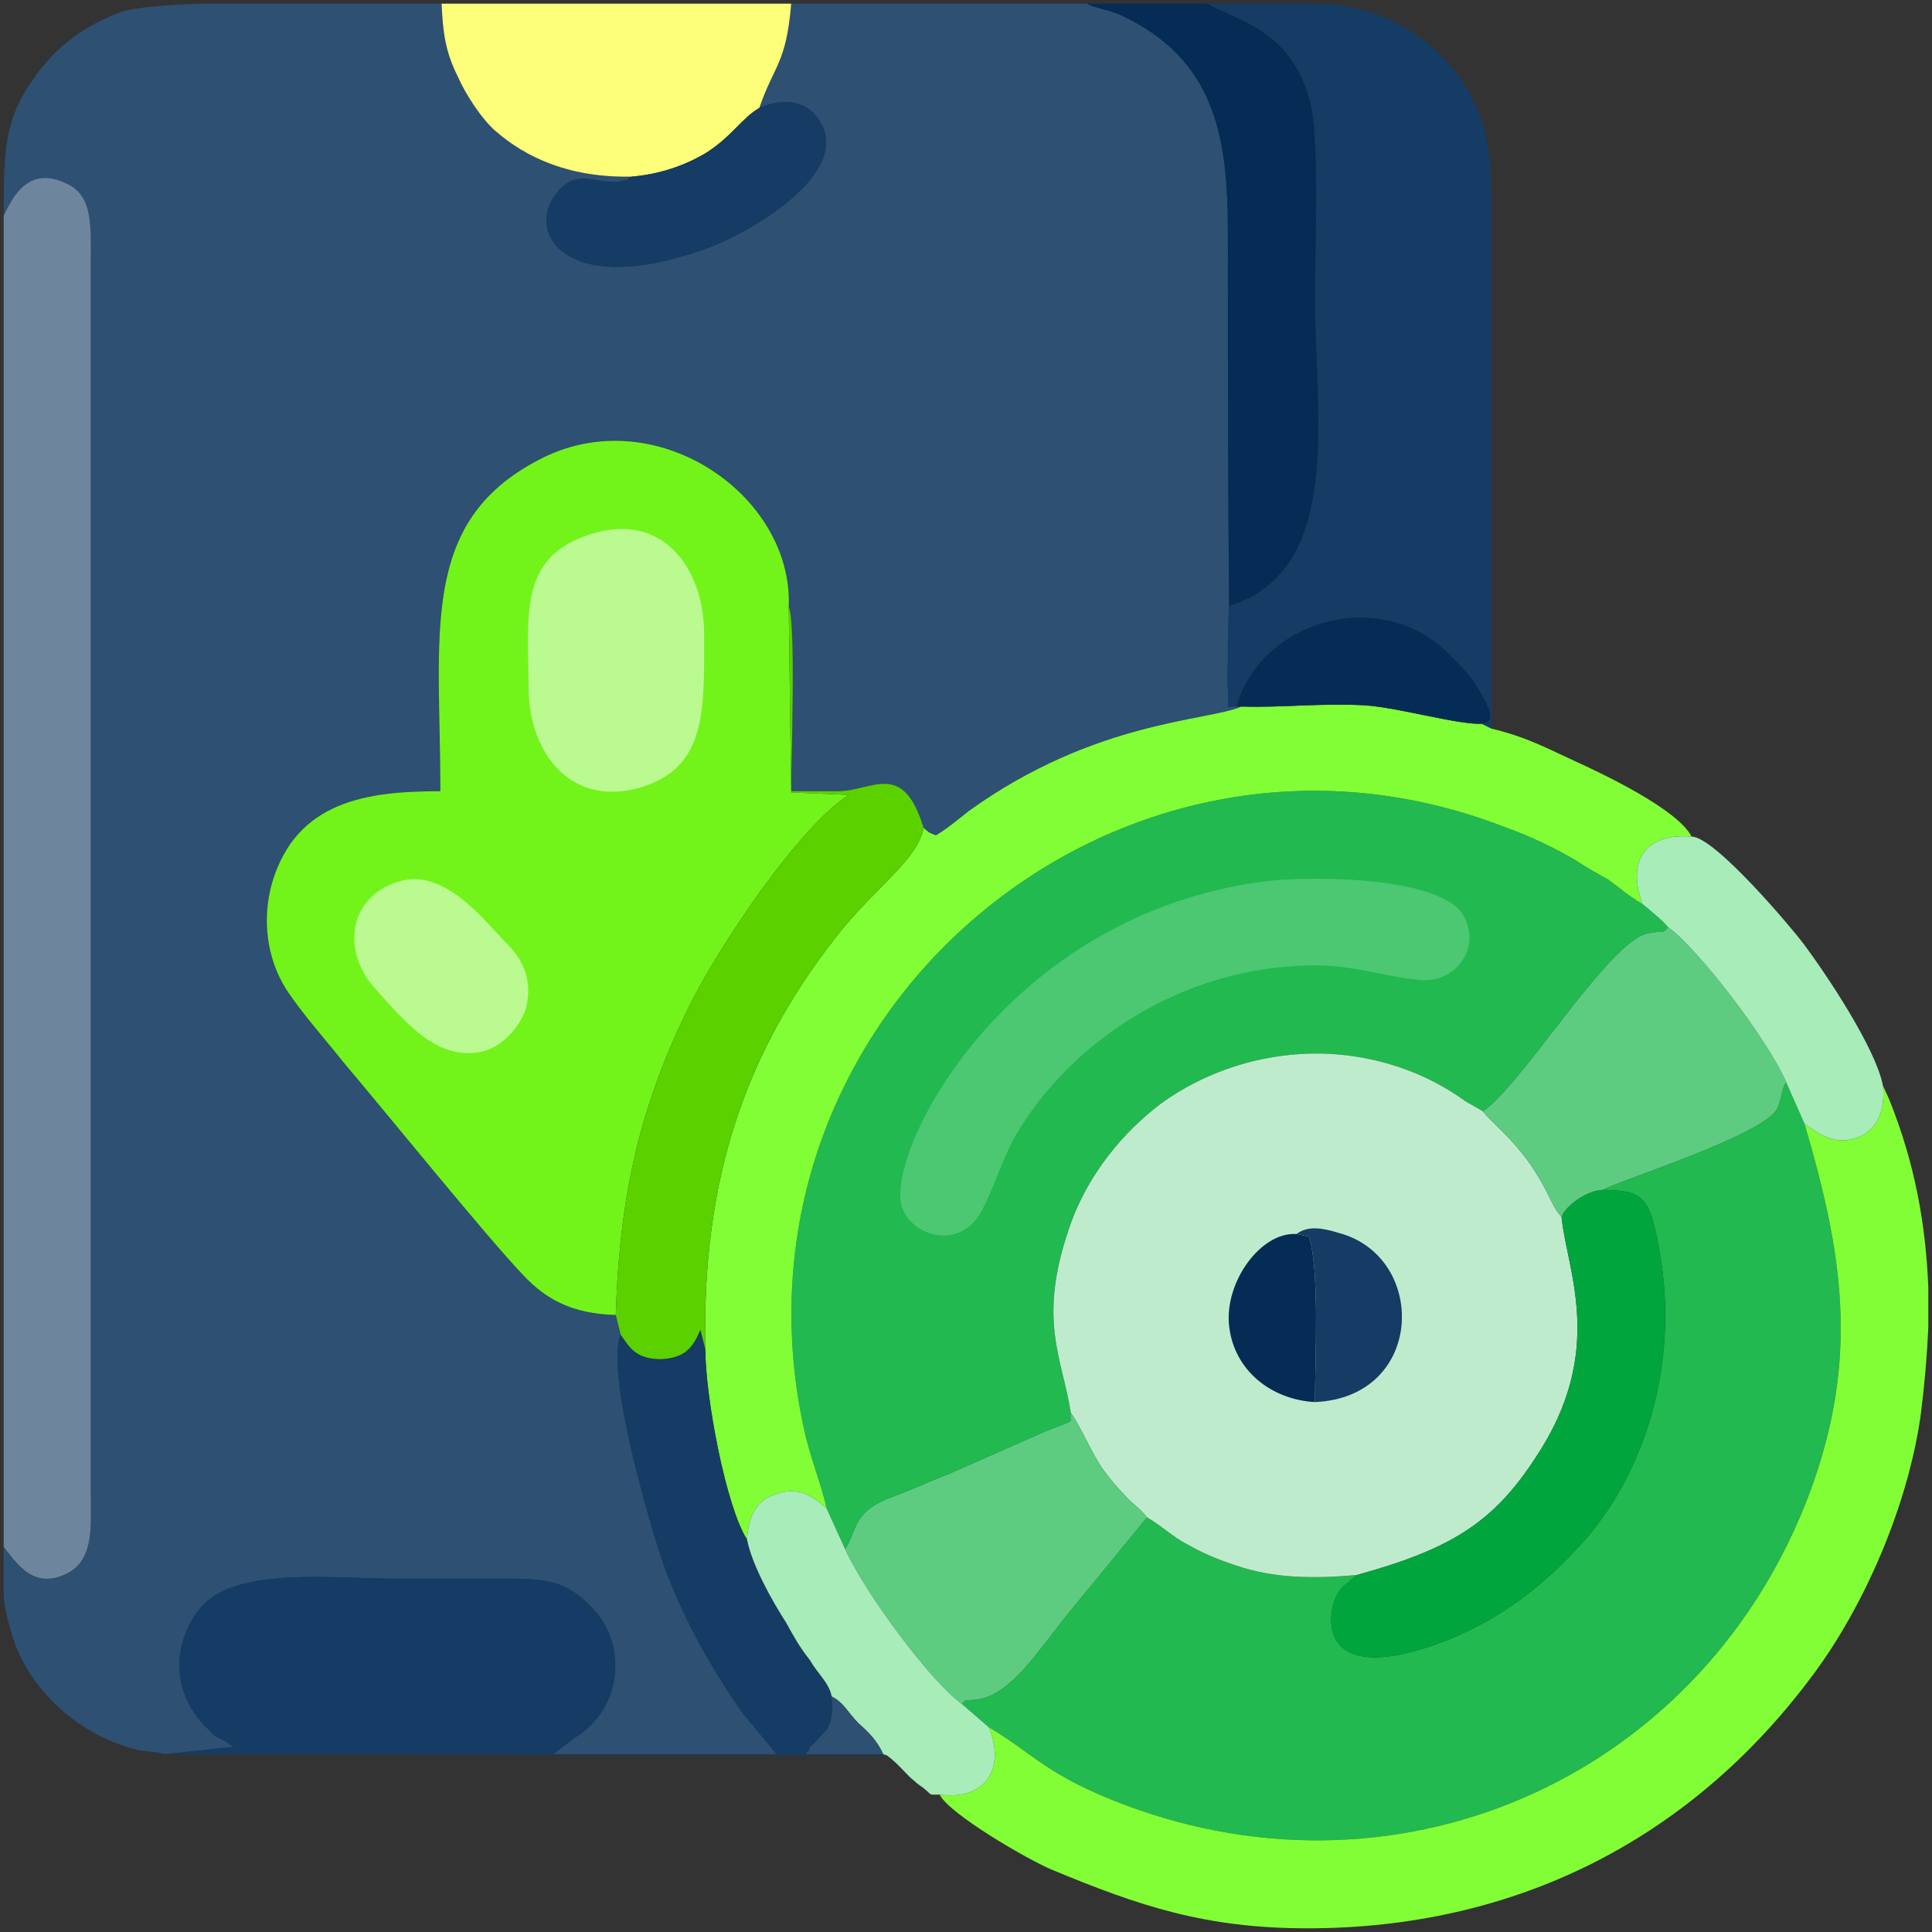
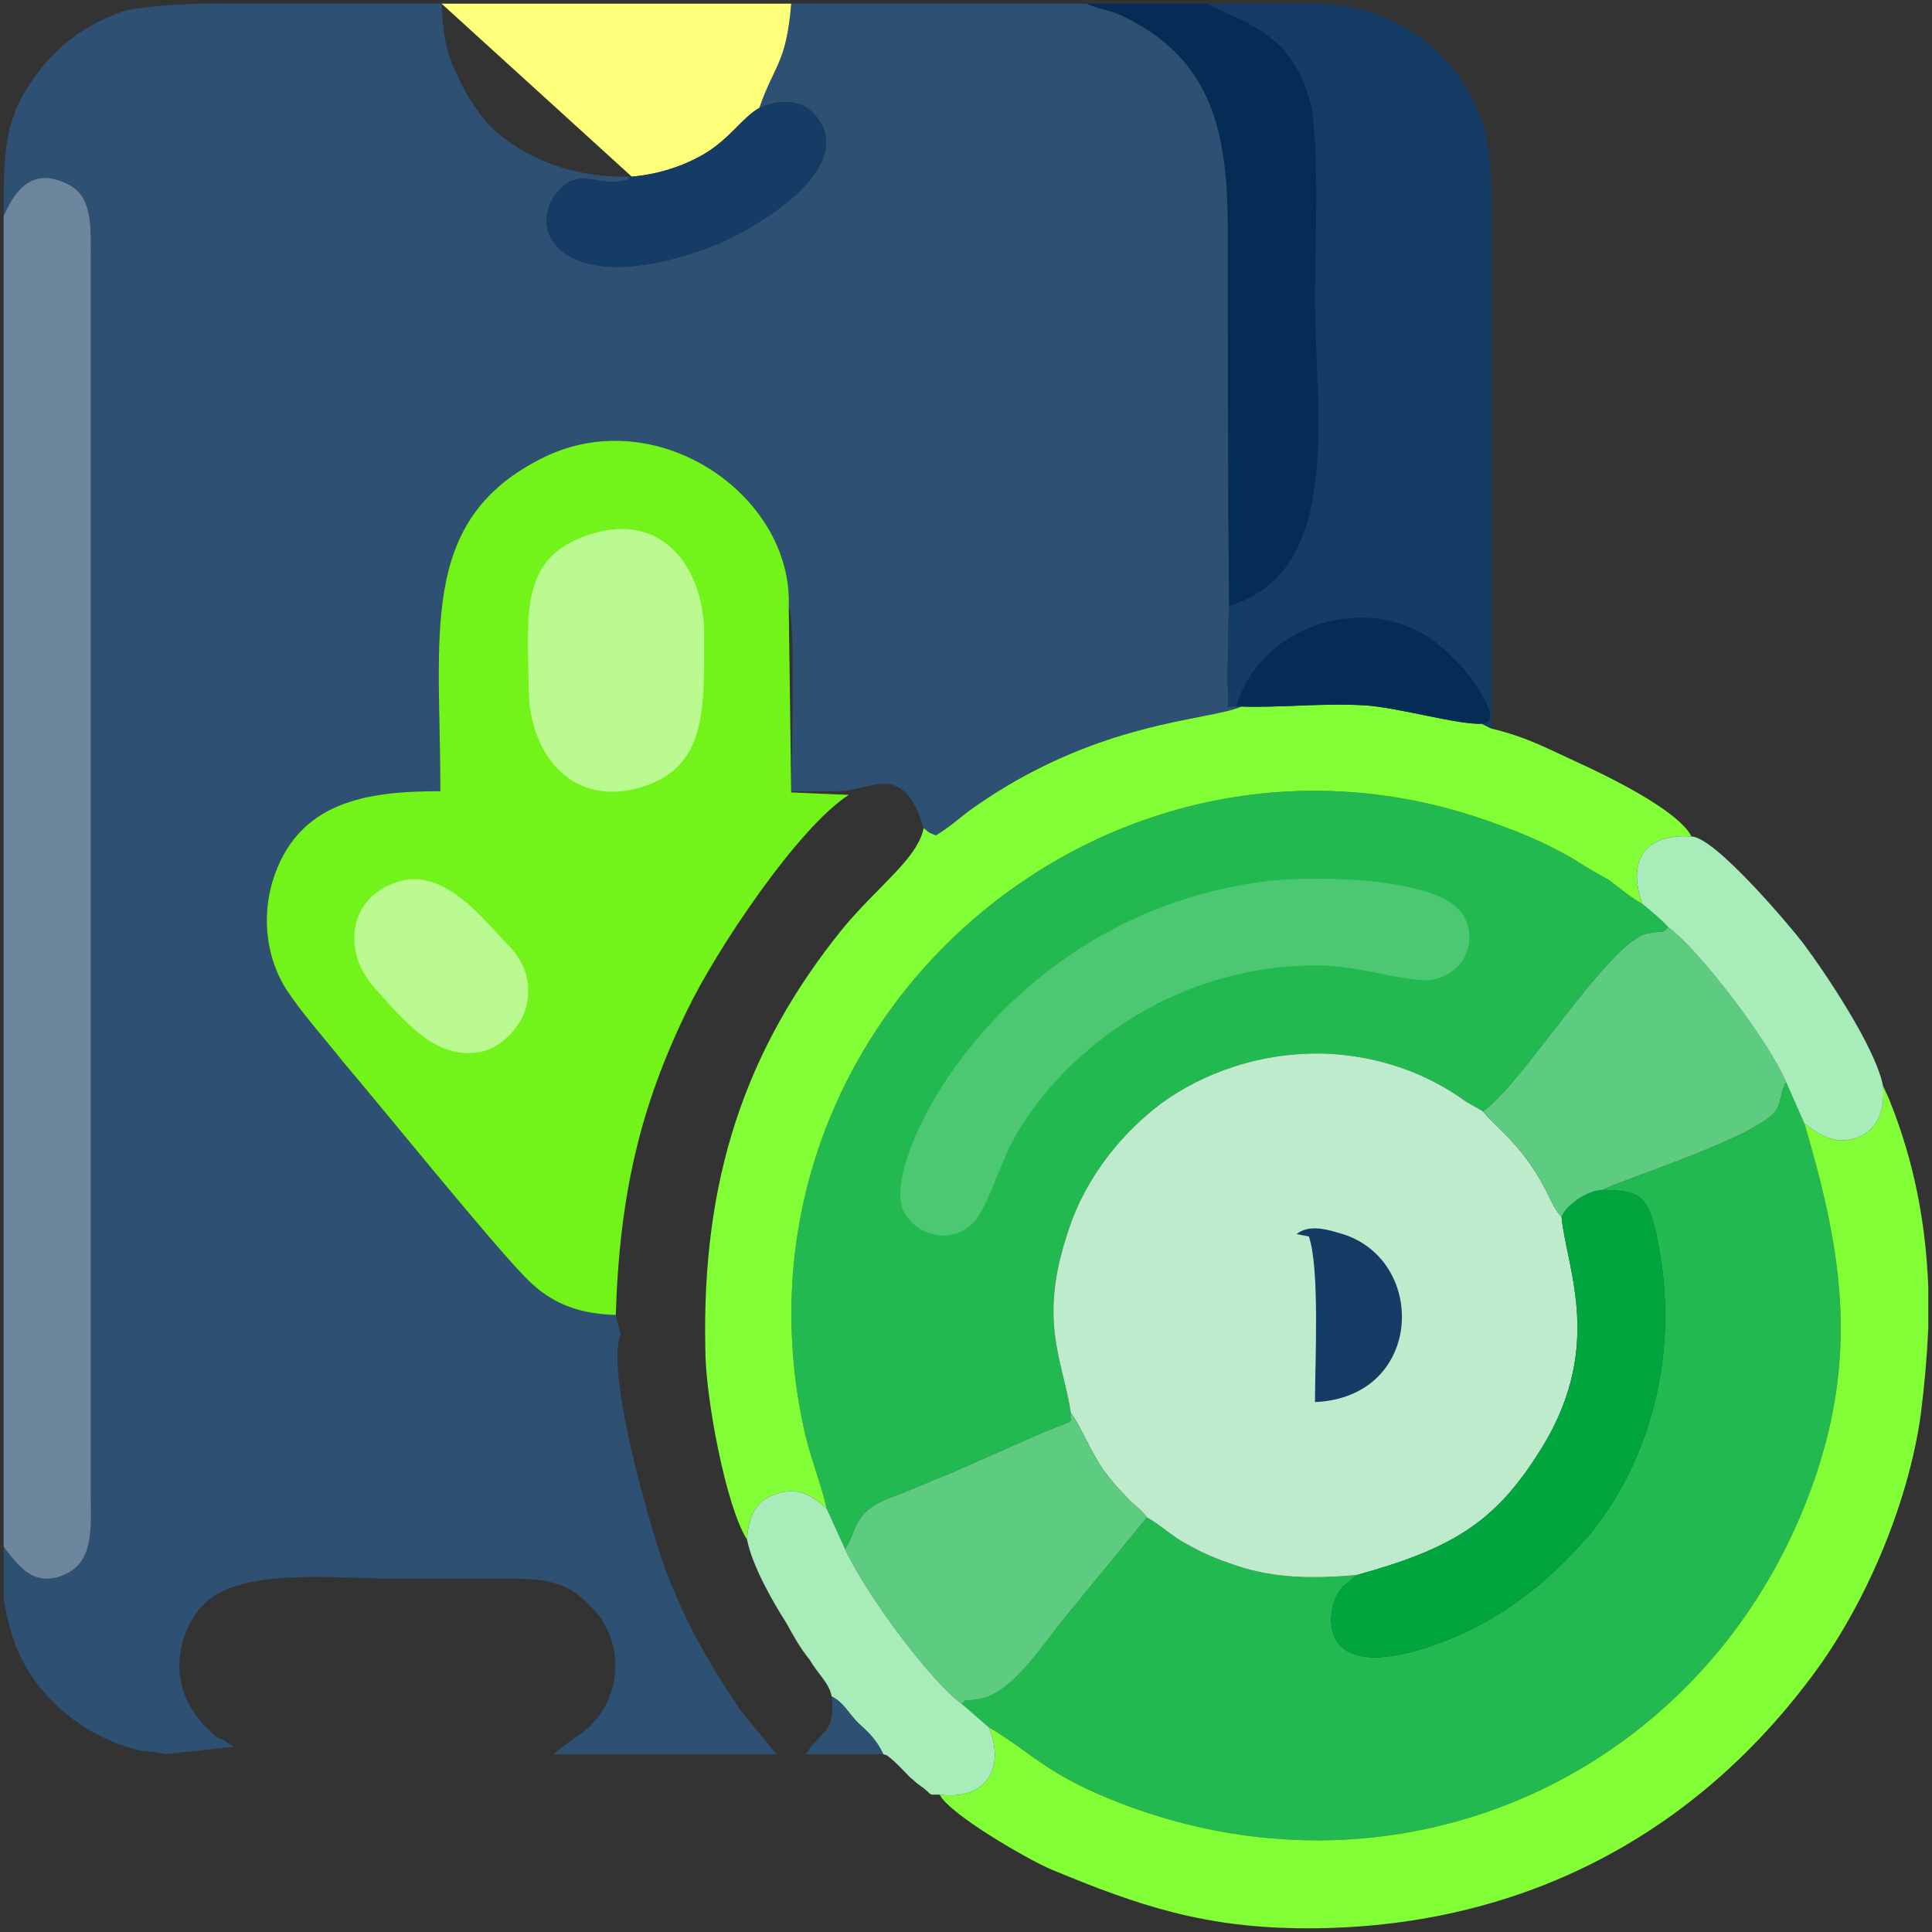
<svg xmlns="http://www.w3.org/2000/svg" xml:space="preserve" width="1.575in" height="1.575in" version="1.1" style="shape-rendering:geometricPrecision; text-rendering:geometricPrecision; image-rendering:optimizeQuality; fill-rule:evenodd; clip-rule:evenodd" viewBox="0 0 1575 1575">
  <rect x="0" y="0" width="1575" height="1575" fill="#333333" stroke="none" />
  <defs>
    <style type="text/css">
   
    .strDigSoft0 {stroke:white;stroke-width:6.945;stroke-opacity:0}
    .filDigSoft0 {fill:none}
    .filDigSoft11 {fill:#00A53E}
    .filDigSoft10 {fill:#042C55}
    .filDigSoft7 {fill:#143C64}
    .filDigSoft2 {fill:#21B950}
    .filDigSoft1 {fill:#2D5073}
    .filDigSoft8 {fill:#4CC772}
    .filDigSoft9 {fill:#5BD100}
    .filDigSoft12 {fill:#5DCC80}
    .filDigSoft6 {fill:#6D869E}
    .filDigSoft3 {fill:#72F41A}
    .filDigSoft5 {fill:#82FE36}
    .filDigSoft15 {fill:#A7ECB9}
    .filDigSoft14 {fill:#BBFA91}
    .filDigSoft4 {fill:#BFEBCD}
    .filDigSoft13 {fill:#FDFE79}
   
  </style>
  </defs>
  <g id="Layer_x0020_1">
    <polygon class="filDigSoft0 strDigSoft0" points="0,0 1575,0 1575,1575 0,1575 " />
    <g id="_941945624">
      <path class="filDigSoft1" d="M3 176c7,-15 20,-42 52,-26 21,10 19,35 19,64l0 1002c0,27 3,54 -18,66 -28,15 -42,-7 -53,-21l0 42c1,6 2,14 6,27 13,48 57,86 105,97 8,1 12,1 21,3l56 -6c-5,-3 -3,-1 -8,-5 -9,-4 -7,-3 -14,-10 -32,-31 -27,-73 -5,-99 29,-33 107,-23 161,-23 30,0 61,0 92,0 35,0 48,5 67,25 27,29 24,81 -16,105l-17 13 182 0 -28 -34c-25,-36 -46,-73 -62,-115 -11,-29 -50,-162 -37,-193l-4 -16c-36,-1 -57,-13 -75,-32 -29,-30 -118,-140 -147,-174 -15,-19 -34,-40 -47,-60 -15,-24 -20,-56 -11,-87 20,-66 77,-74 137,-74 0,-128 -18,-219 80,-270 94,-50 208,28 204,120 6,11 2,127 2,150 13,0 26,0 38,0 28,0 53,-26 70,30 6,5 3,3 10,6 10,-6 18,-13 27,-20 103,-74 195,-73 222,-85l-4 0c-10,-1 -6,6 -7,-15 -1,-6 0,-16 0,-22 0,-15 0,-30 1,-45 -1,-101 -1,-203 -1,-304 0,-78 -10,-142 -88,-178 -9,-4 -19,-5 -27,-9l-241 0c-4,49 -14,50 -26,85 23,-10 41,-4 50,12 25,43 -61,92 -97,104 -112,39 -144,-15 -118,-47 18,-22 35,-4 55,-10 1,0 2,0 3,-1 0,-2 2,-1 3,-2 -50,1 -86,-15 -112,-38 -10,-9 -23,-28 -30,-44 -10,-20 -12,-36 -13,-59l-197 0c-28,1 -51,3 -62,6 -32,11 -57,30 -75,57 -22,32 -23,56 -23,107l0 3z" />
      <path class="filDigSoft2" d="M674 1230l15 33c10,-16 6,-29 34,-41 17,-6 34,-14 52,-21l77 -34c28,-11 19,-6 21,-15 -7,-45 -27,-75 -2,-149 15,-46 46,-81 75,-103 34,-25 82,-43 136,-41 41,2 80,15 113,39l14 8c32,-22 103,-139 134,-145 15,-3 11,1 17,-5 -5,-6 -15,-14 -21,-19 -12,-7 -17,-12 -28,-20 -9,-5 -18,-10 -27,-16 -17,-10 -38,-20 -58,-27 -315,-122 -642,155 -571,489 5,24 14,45 19,67z" />
      <path class="filDigSoft3" d="M502 1072c3,-98 20,-170 58,-248 24,-50 91,-150 132,-176l-47 -2 -2 -151c4,-92 -110,-170 -204,-120 -98,51 -80,142 -80,270 -60,0 -117,8 -137,74 -9,31 -4,63 11,87 13,20 32,41 47,60 29,34 118,144 147,174 18,19 39,31 75,32z" />
      <path class="filDigSoft2" d="M1307 970c31,1 38,3 46,51 15,84 -8,171 -58,231 -28,32 -63,64 -115,85 -113,44 -98,-28 -88,-40 3,-4 2,-3 6,-6l8 -7c-35,3 -67,3 -99,-8 -15,-5 -27,-10 -39,-17 -12,-6 -22,-16 -33,-22l-68 83c-22,28 -43,60 -68,65 -17,3 -8,-2 -15,4l22 19c37,22 47,39 110,63 230,87 475,-26 560,-256 40,-109 26,-194 -5,-299l-15 -34c0,1 -1,2 -1,2l-2 5c0,1 -1,4 -1,5 -2,6 -1,6 -4,11 -14,22 -136,60 -141,65z" />
      <path class="filDigSoft4" d="M873 1152c6,7 18,35 27,47 6,8 11,14 17,20 7,8 13,11 18,18 11,6 21,16 33,22 12,7 24,12 39,17 32,11 64,11 99,8 76,-21 111,-42 146,-96 58,-87 25,-153 21,-196 -6,-6 -9,-15 -14,-24 -19,-36 -42,-51 -50,-62l-14 -8c-33,-24 -72,-37 -113,-39 -54,-2 -102,16 -136,41 -29,22 -60,57 -75,103 -25,74 -5,104 2,149z" />
      <path class="filDigSoft5" d="M1471 916c31,105 45,190 5,299 -85,230 -330,343 -560,256 -63,-24 -73,-41 -110,-63 14,33 -2,60 -40,55 8,16 72,53 91,61 72,30 126,48 209,48 169,0 311,-72 410,-204 44,-58 80,-142 90,-216 3,-24 5,-47 6,-70l0 -32c-2,-52 -11,-102 -32,-154l-5 -11c2,21 -5,36 -20,42 -20,8 -34,-4 -44,-11z" />
      <path class="filDigSoft5" d="M1012 576c-27,12 -119,11 -222,85 -9,7 -17,14 -27,20 -7,-3 -4,-1 -10,-6 -5,25 -37,47 -66,82 -80,99 -115,205 -112,343 0,39 17,129 34,155 1,-18 7,-31 21,-36 21,-9 34,2 44,11 -5,-22 -14,-43 -19,-67 -71,-334 256,-611 571,-489 20,7 41,17 58,27 9,6 18,11 27,16 11,8 16,13 28,20 -13,-35 2,-58 40,-55 -11,-22 -72,-51 -94,-61 -24,-11 -40,-20 -69,-27l-8 -4c-19,1 -67,-13 -95,-15 -36,-2 -67,2 -101,1z" />
      <path class="filDigSoft6" d="M3 176l0 1085c11,14 25,36 53,21 21,-12 18,-39 18,-66l0 -1002c0,-29 2,-54 -19,-64 -32,-16 -45,11 -52,26z" />
      <path class="filDigSoft7" d="M1002 494c-1,15 -1,30 -1,45 0,6 -1,16 0,22 1,21 -3,14 7,15 20,-71 119,-99 174,-42 6,6 16,16 21,24 16,26 14,30 5,32l8 4c0,-137 0,-273 0,-410 0,-36 0,-65 -10,-91 -10,-25 -26,-45 -45,-60 -28,-21 -53,-28 -84,-30l-93 0 10 5c32,14 61,27 74,75 8,31 4,122 4,159 0,95 24,223 -70,252z" />
-       <path class="filDigSoft7" d="M506 1088c-13,31 26,164 37,193 16,42 37,79 62,115l28 34 -182 0 17 -13c40,-24 43,-76 16,-105 -19,-20 -32,-25 -67,-25 -31,0 -62,0 -92,0 -54,0 -132,-10 -161,23 -22,26 -27,68 5,99 7,7 5,6 14,10 5,4 3,2 8,5l-56 6 588 1 -3 -1 -63 0c0,-1 1,-2 2,-2 0,-1 1,-2 1,-3l14 -15c5,-8 5,-16 4,-27 -2,-11 -11,-18 -18,-30 -8,-10 -13,-19 -19,-30 -11,-17 -28,-47 -32,-68 -17,-26 -34,-116 -34,-155l-4 -16c-6,14 -12,23 -32,24 -21,0 -26,-10 -33,-20z" />
      <path class="filDigSoft8" d="M1035 718c-219,26 -317,228 -299,268 10,23 45,31 62,5 11,-18 19,-47 31,-67 40,-68 129,-138 247,-137 33,1 56,10 83,12 27,2 48,-25 35,-51 -16,-33 -118,-34 -159,-30z" />
-       <path class="filDigSoft9" d="M502 1072l4 16c7,10 12,20 33,20 20,-1 26,-10 32,-24l4 16c-3,-138 32,-244 112,-343 29,-35 61,-57 66,-82 -17,-56 -42,-30 -70,-30 -12,0 -25,0 -38,0 0,-23 4,-139 -2,-150l2 151 47 2c-41,26 -108,126 -132,176 -38,78 -55,150 -58,248z" />
      <path class="filDigSoft10" d="M1002 494c94,-29 70,-157 70,-252 0,-37 4,-128 -4,-159 -13,-48 -42,-61 -74,-75l-10 -5 -98 0c8,4 18,5 27,9 78,36 88,100 88,178 0,101 0,203 1,304z" />
      <path class="filDigSoft11" d="M1273 992c4,43 37,109 -21,196 -35,54 -70,75 -146,96l-8 7c-4,3 -3,2 -6,6 -10,12 -25,84 88,40 52,-21 87,-53 115,-85 50,-60 73,-147 58,-231 -8,-48 -15,-50 -46,-51 -13,0 -31,13 -34,22z" />
      <path class="filDigSoft12" d="M689 1263c17,37 70,108 95,126 7,-6 -2,-1 15,-4 25,-5 46,-37 68,-65l68 -83c-5,-7 -11,-10 -18,-18 -6,-6 -11,-12 -17,-20 -9,-12 -21,-40 -27,-47 -2,9 7,4 -21,15l-77 34c-18,7 -35,15 -52,21 -28,12 -24,25 -34,41z" />
-       <path class="filDigSoft13" d="M515 144c23,-2 43,-9 60,-19 21,-13 30,-29 44,-37 12,-35 22,-36 26,-85l-285 0c1,23 3,39 13,59 7,16 20,35 30,44 26,23 62,39 112,38z" />
+       <path class="filDigSoft13" d="M515 144c23,-2 43,-9 60,-19 21,-13 30,-29 44,-37 12,-35 22,-36 26,-85l-285 0z" />
      <path class="filDigSoft12" d="M1209 906c8,11 31,26 50,62 5,9 8,18 14,24 3,-9 21,-22 34,-22 5,-5 127,-43 141,-65 3,-5 2,-5 4,-11 0,-1 1,-4 1,-5l2 -5c0,0 1,-1 1,-2 -15,-35 -73,-110 -96,-126 -6,6 -2,2 -17,5 -31,6 -102,123 -134,145z" />
      <path class="filDigSoft14" d="M483 435c-59,18 -53,62 -52,126 0,54 36,99 94,80 52,-17 49,-65 49,-126 -1,-54 -35,-97 -91,-80z" />
      <path class="filDigSoft15" d="M1339 737c6,5 16,13 21,19 23,16 81,91 96,126l15 34c10,7 24,19 44,11 15,-6 22,-21 20,-42 -6,-31 -47,-92 -65,-116 -9,-12 -72,-87 -91,-87 -38,-3 -53,20 -40,55z" />
      <path class="filDigSoft15" d="M609 1255c4,21 21,51 32,68 6,11 11,20 19,30 7,12 16,19 18,30 10,5 13,13 22,22 8,7 15,14 20,25l3 1c8,6 12,11 19,18 5,4 4,4 10,8 9,7 4,6 14,6 38,5 54,-22 40,-55l-22 -19c-25,-18 -78,-89 -95,-126l-15 -33c-10,-9 -23,-20 -44,-11 -14,5 -20,18 -21,36z" />
      <path class="filDigSoft7" d="M619 88c-14,8 -23,24 -44,37 -17,10 -37,17 -60,19 -1,1 -3,0 -3,2 -1,1 -2,1 -3,1 -20,6 -37,-12 -55,10 -26,32 6,86 118,47 36,-12 122,-61 97,-104 -9,-16 -27,-22 -50,-12z" />
      <path class="filDigSoft14" d="M324 719c-41,13 -45,58 -18,87 24,27 51,60 88,51 16,-4 31,-21 35,-36 6,-26 -6,-42 -17,-53 -16,-16 -50,-62 -88,-49z" />
      <path class="filDigSoft10" d="M1008 576l4 0c34,1 65,-3 101,-1 28,2 76,16 95,15 9,-2 11,-6 -5,-32 -5,-8 -15,-18 -21,-24 -55,-57 -154,-29 -174,42z" />
      <path class="filDigSoft7" d="M1072 1143c90,-4 92,-119 19,-138 -13,-4 -25,-6 -34,1l10 2c9,26 5,102 5,135z" />
-       <path class="filDigSoft10" d="M1072 1143c0,-33 4,-109 -5,-135l-10 -2c-29,-2 -59,39 -55,75 4,36 34,60 70,62z" />
      <path class="filDigSoft1" d="M720 1430c-5,-11 -12,-18 -20,-25 -9,-9 -12,-17 -22,-22 1,11 1,19 -4,27l-14 15c0,1 -1,2 -1,3 -1,0 -2,1 -2,2l63 0z" />
    </g>
  </g>
</svg>